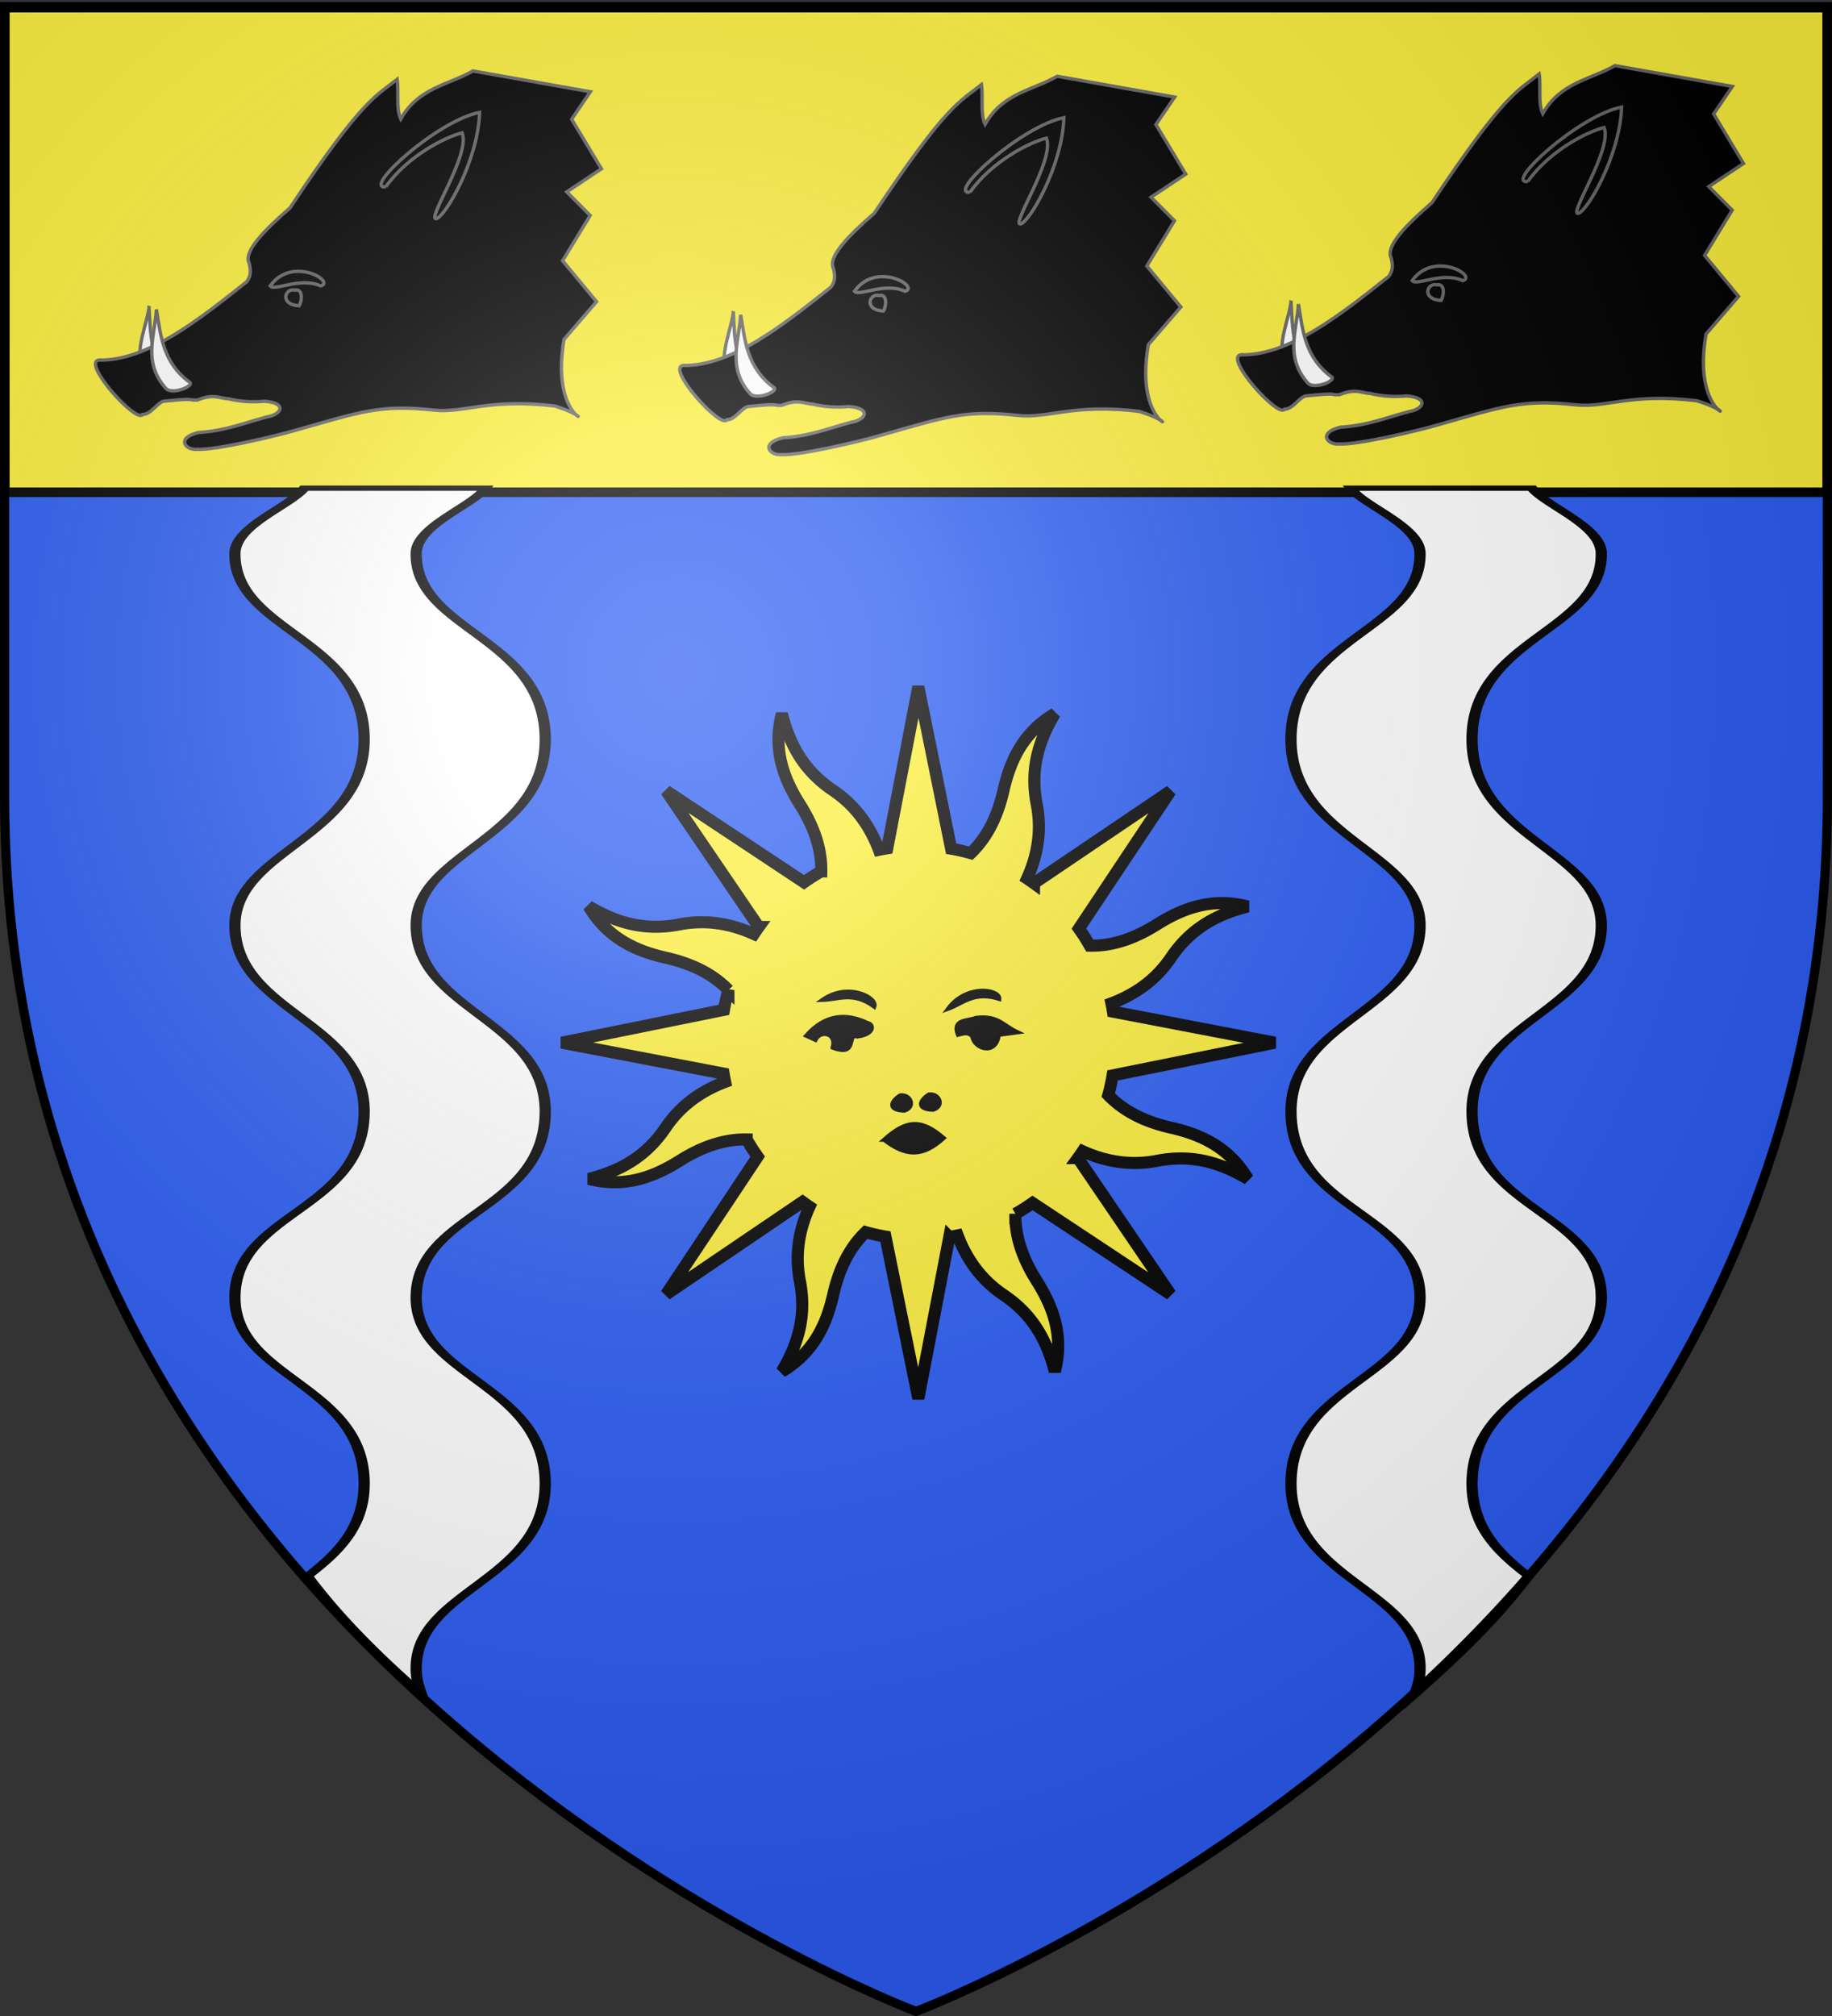
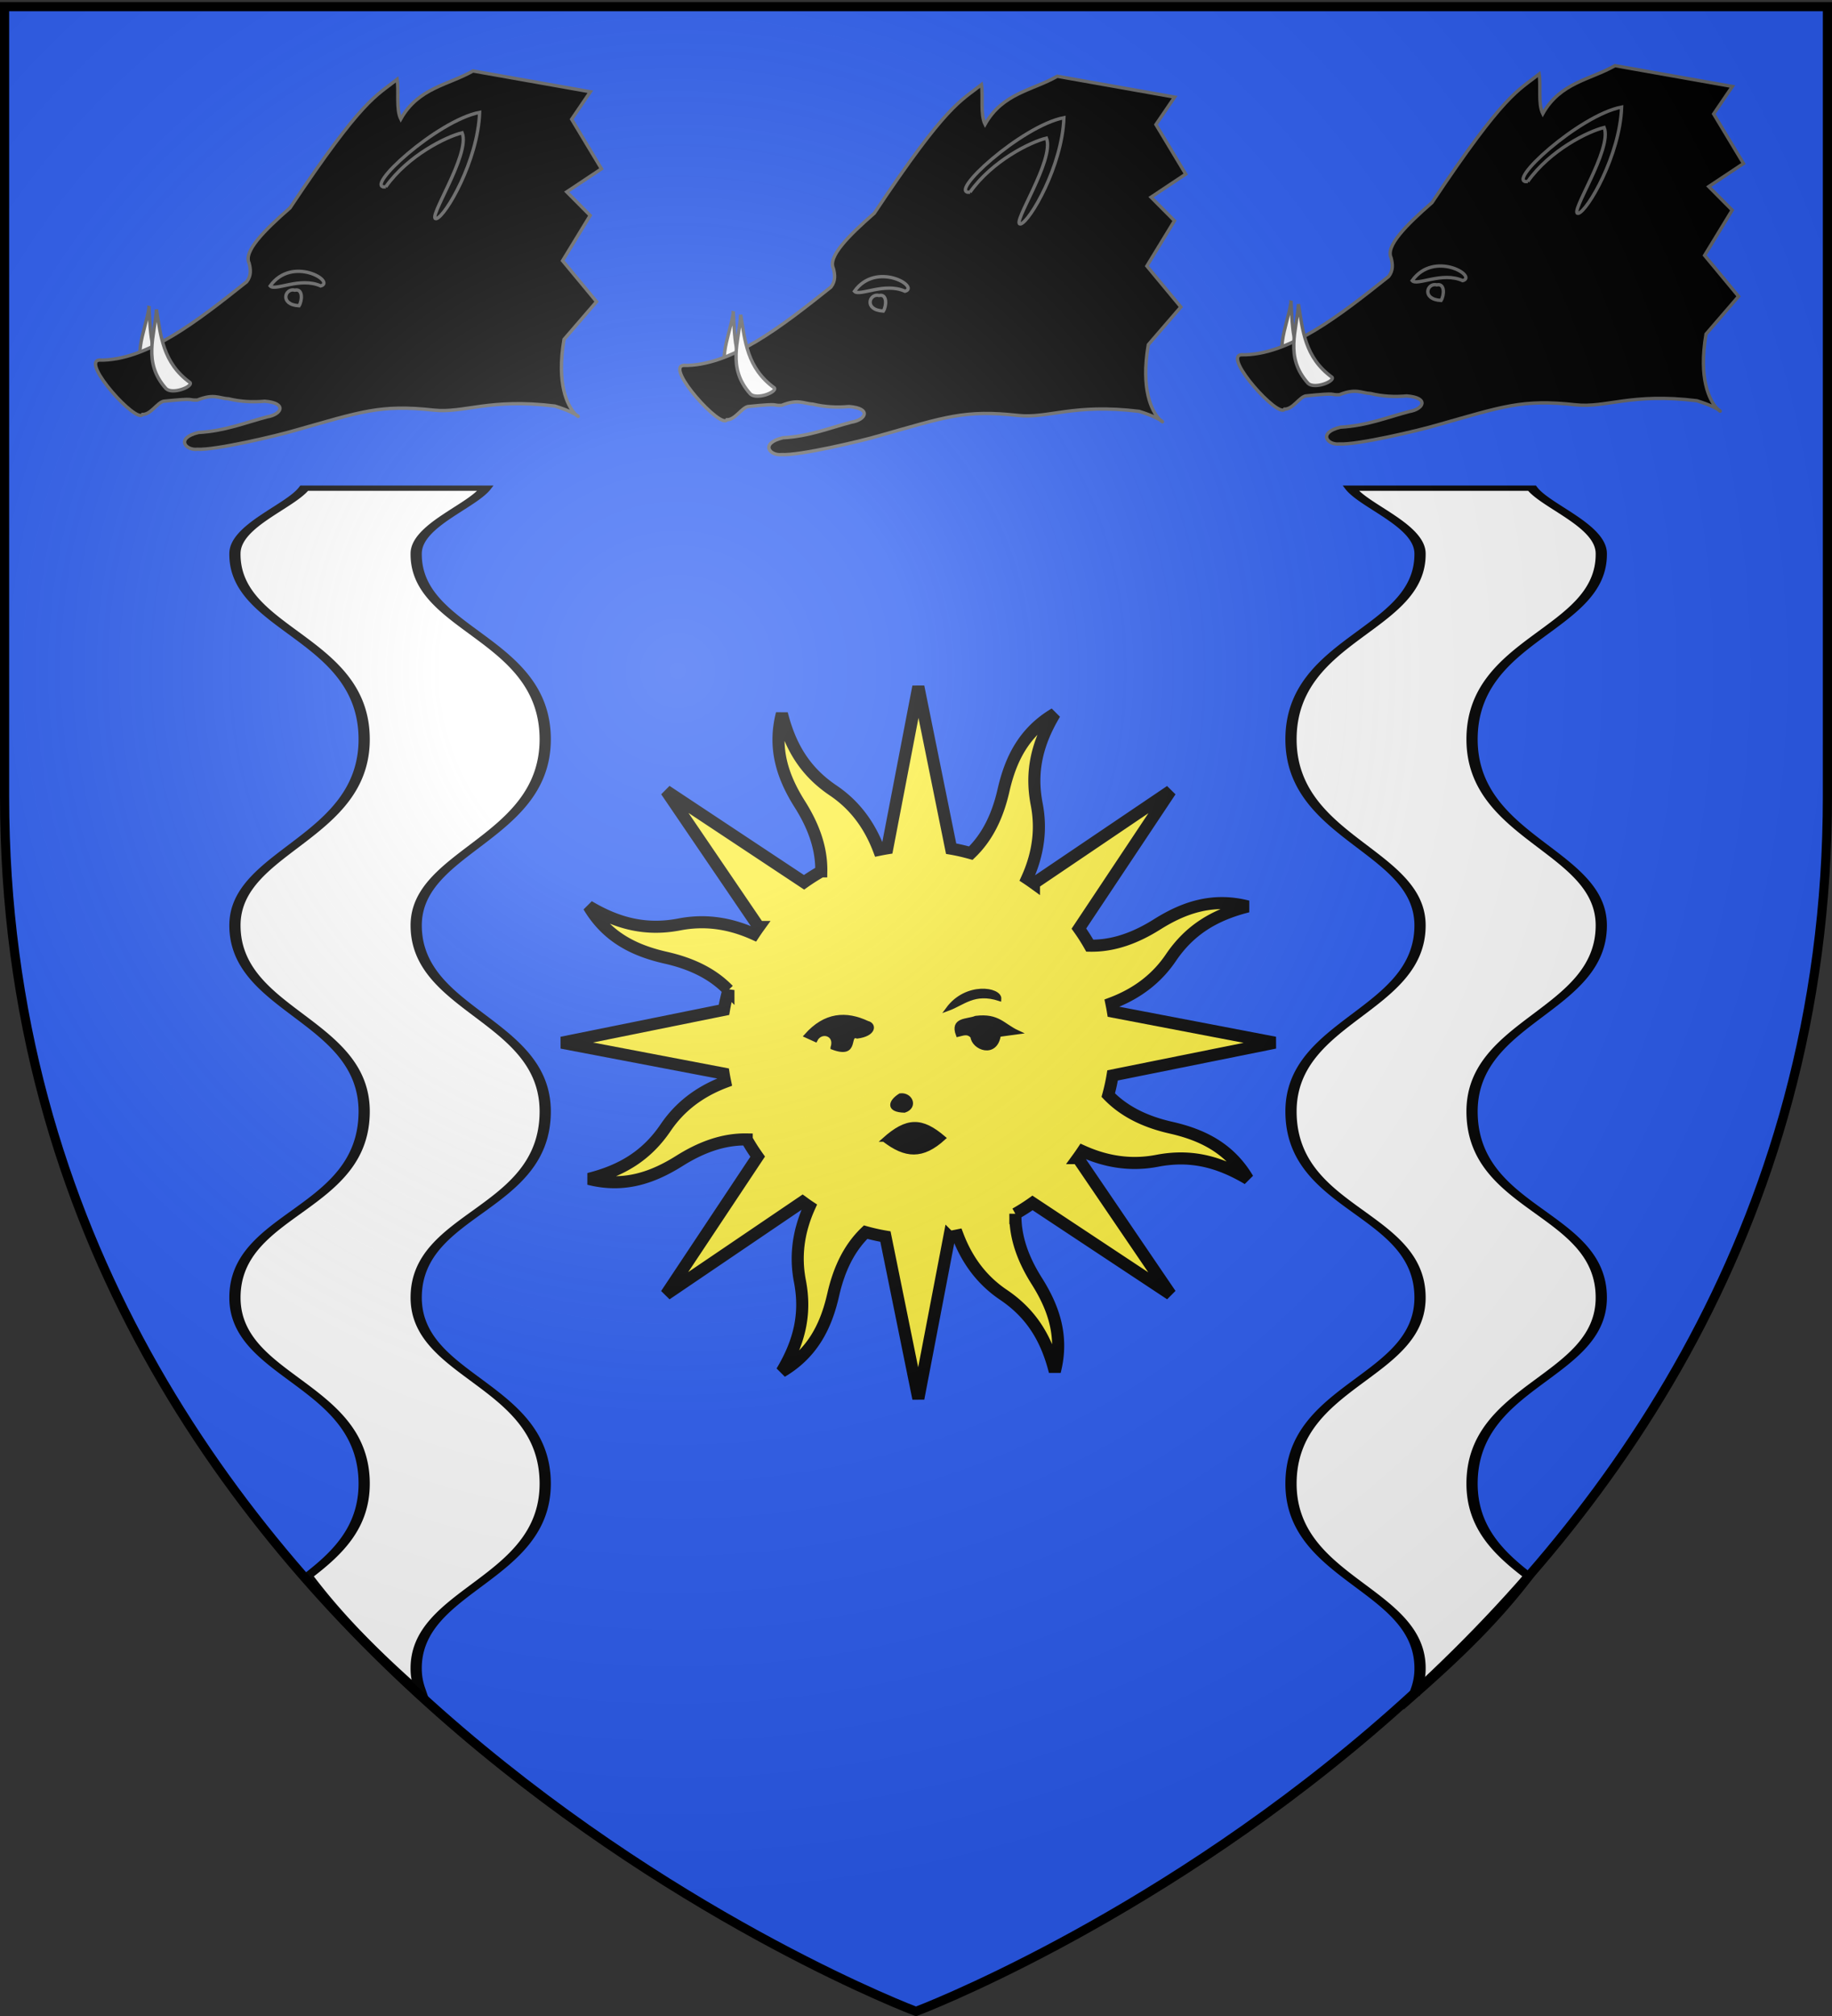
<svg xmlns="http://www.w3.org/2000/svg" xmlns:xlink="http://www.w3.org/1999/xlink" id="svg2" width="600" height="660" version="1.0">
  <rect width="100%" height="100%" fill="#333333" stroke="none" />
  <defs id="defs6">
    <g id="s-4">
      <g id="c-7">
        <path id="t-4" d="M0 0v1h.5L0 0z" transform="rotate(18 3.157 -.5)" />
        <use xlink:href="#t-4" id="use2144-1" width="810" height="540" x="0" y="0" transform="scale(-1 1)" />
      </g>
      <g id="a-8">
        <use xlink:href="#c-7" id="use2147-08" width="810" height="540" x="0" y="0" transform="rotate(72)" />
        <use xlink:href="#c-7" id="use2149-8" width="810" height="540" x="0" y="0" transform="rotate(144)" />
      </g>
      <use xlink:href="#a-8" id="use2151-17" width="810" height="540" x="0" y="0" transform="scale(-1 1)" />
    </g>
    <g id="s-0">
      <g id="c-8">
        <path id="t-40" d="M0 0v1h.5L0 0z" transform="rotate(18 3.157 -.5)" />
        <use xlink:href="#t-40" id="use2144-4" width="810" height="540" x="0" y="0" transform="scale(-1 1)" />
      </g>
      <g id="a-6">
        <use xlink:href="#c-8" id="use2147-46" width="810" height="540" x="0" y="0" transform="rotate(72)" />
        <use xlink:href="#c-8" id="use2149-4" width="810" height="540" x="0" y="0" transform="rotate(144)" />
      </g>
      <use xlink:href="#a-6" id="use2151-3" width="810" height="540" x="0" y="0" transform="scale(-1 1)" />
    </g>
    <g id="s-1-3">
      <g id="c-1-0">
-         <path id="t-8-4" d="M0 0v1h.5L0 0z" transform="rotate(18 3.157 -.5)" />
        <use xlink:href="#t-8-4" id="use2144-5-8" width="810" height="540" x="0" y="0" transform="scale(-1 1)" />
      </g>
      <g id="a-2-5">
        <use xlink:href="#c-1-0" id="use2147-0-5" width="810" height="540" x="0" y="0" transform="rotate(72)" />
        <use xlink:href="#c-1-0" id="use2149-1-5" width="810" height="540" x="0" y="0" transform="rotate(144)" />
      </g>
      <use xlink:href="#a-2-5" id="use2151-1-4" width="810" height="540" x="0" y="0" transform="scale(-1 1)" />
    </g>
    <g id="s">
      <g id="c">
        <path id="t" d="M0 0v1h.5L0 0z" transform="rotate(18 3.157 -.5)" />
        <use xlink:href="#t" id="use2144" width="810" height="540" x="0" y="0" transform="scale(-1 1)" />
      </g>
      <g id="a">
        <use xlink:href="#c" id="use2147" width="810" height="540" x="0" y="0" transform="rotate(72)" />
        <use xlink:href="#c" id="use2149" width="810" height="540" x="0" y="0" transform="rotate(144)" />
      </g>
      <use xlink:href="#a" id="use2151" width="810" height="540" x="0" y="0" transform="scale(-1 1)" />
    </g>
    <g id="s-1">
      <g id="c-1">
        <path id="t-8" d="M0 0v1h.5L0 0z" transform="rotate(18 3.157 -.5)" />
        <use xlink:href="#t-8" id="use2144-5" width="810" height="540" x="0" y="0" transform="scale(-1 1)" />
      </g>
      <g id="a-2">
        <use xlink:href="#c-1" id="use2147-0" width="810" height="540" x="0" y="0" transform="rotate(72)" />
        <use xlink:href="#c-1" id="use2149-1" width="810" height="540" x="0" y="0" transform="rotate(144)" />
      </g>
      <use xlink:href="#a-2" id="use2151-1" width="810" height="540" x="0" y="0" transform="scale(-1 1)" />
    </g>
    <g id="s-4-6">
      <g id="c-7-7">
        <path id="t-4-1" d="M0 0v1h.5L0 0z" transform="rotate(18 3.157 -.5)" />
        <use xlink:href="#t-4-1" id="use2144-1-8" width="810" height="540" x="0" y="0" transform="scale(-1 1)" />
      </g>
      <g id="a-8-4">
        <use xlink:href="#c-7-7" id="use2147-08-9" width="810" height="540" x="0" y="0" transform="rotate(72)" />
        <use xlink:href="#c-7-7" id="use2149-8-7" width="810" height="540" x="0" y="0" transform="rotate(144)" />
      </g>
      <use xlink:href="#a-8-4" id="use2151-17-3" width="810" height="540" x="0" y="0" transform="scale(-1 1)" />
    </g>
    <g id="s-5">
      <g id="c-11">
        <path id="t-6" d="M0 0v1h.5L0 0z" transform="rotate(18 3.157 -.5)" />
        <use xlink:href="#t-6" id="use2144-19" width="810" height="540" x="0" y="0" transform="scale(-1 1)" />
      </g>
      <g id="a-3">
        <use xlink:href="#c-11" id="use2147-4" width="810" height="540" x="0" y="0" transform="rotate(72)" />
        <use xlink:href="#c-11" id="use2149-7" width="810" height="540" x="0" y="0" transform="rotate(144)" />
      </g>
      <use xlink:href="#a-3" id="use2151-9" width="810" height="540" x="0" y="0" transform="scale(-1 1)" />
    </g>
    <g id="s-5-4">
      <g id="c-11-0">
-         <path id="t-6-6" d="M0 0v1h.5L0 0z" transform="rotate(18 3.157 -.5)" />
        <use xlink:href="#t-6-6" id="use2144-19-5" width="810" height="540" x="0" y="0" transform="scale(-1 1)" />
      </g>
      <g id="a-3-3">
        <use xlink:href="#c-11-0" id="use2147-4-8" width="810" height="540" x="0" y="0" transform="rotate(72)" />
        <use xlink:href="#c-11-0" id="use2149-7-5" width="810" height="540" x="0" y="0" transform="rotate(144)" />
      </g>
      <use xlink:href="#a-3-3" id="use2151-9-1" width="810" height="540" x="0" y="0" transform="scale(-1 1)" />
    </g>
    <radialGradient xlink:href="#linearGradient2893" id="radialGradient3163" cx="221.445" cy="226.331" r="300" fx="221.445" fy="226.331" gradientTransform="matrix(1.353 0 0 1.349 -77.63 -85.747)" gradientUnits="userSpaceOnUse" />
    <linearGradient id="linearGradient2893">
      <stop id="stop2895" offset="0" style="stop-color:white;stop-opacity:.314" />
      <stop id="stop2897" offset=".19" style="stop-color:white;stop-opacity:.251" />
      <stop id="stop2901" offset=".6" style="stop-color:#6b6b6b;stop-opacity:.125" />
      <stop id="stop2899" offset="1" style="stop-color:black;stop-opacity:.125" />
    </linearGradient>
    <style id="style33" type="text/css">.Rand2,.Rand4,.Rand6{stroke:#202020;stroke-width:30}.Rand4,.Rand6{stroke-width:60}.Rand6{stroke-width:90}.Schwarz{fill:#000}.Blau{fill:#00f}.Gold{fill:#ffef00}.Silber{fill:#fff}</style>
  </defs>
  <g id="layer3" style="display:inline">
    <path id="path2855" d="M300 658.5s298.5-112.32 298.5-397.772V2.176H1.5v258.552C1.5 546.18 300 658.5 300 658.5Z" style="display:inline;fill:#2b5df2;fill-opacity:1;fill-rule:evenodd;stroke:none;stroke-width:1px;stroke-linecap:butt;stroke-linejoin:miter;stroke-opacity:1" />
-     <path id="rect10988" d="M1.579 2.501h596.843v158.664H1.579z" style="display:inline;opacity:1;fill:#fcef3c;fill-opacity:1;fill-rule:nonzero;stroke:#000;stroke-width:3.158;stroke-linecap:round;stroke-linejoin:round;stroke-miterlimit:4;stroke-dasharray:none;stroke-dashoffset:0;stroke-opacity:1" />
    <g id="g14199" style="display:inline;stroke:#000;stroke-width:2.056;stroke-miterlimit:4;stroke-dasharray:none;stroke-opacity:1" transform="matrix(0 .998 -2.133 0 1029.877 -16.655)">
      <g id="layer4-2" style="display:inline;stroke:#000;stroke-width:2.056;stroke-miterlimit:4;stroke-dasharray:none;stroke-opacity:1" transform="translate(-2.06)">
-         <path id="path3759" d="M261.275 399.115c-33.541 0-35.504 19.986-61.03 19.812-9.116-.063-15.408-8.507-21.358-10.644v27.832c5.95 2.137 12.243 10.58 21.358 10.643 25.526.175 27.489-19.843 61.03-19.843 32.64 0 36.411 19.843 61.03 19.843 28.221 0 31.005-19.843 61.029-19.843 32.727 0 32.851 19.843 61.073 19.843 26.42 0 28.306-19.843 61.03-19.843 14.488 0 22.93 4.164 30.335 8.677 14.59-5.176 26.551-10.99 38.806-17.502l-2.358.38a39.387 39.387 0 0 1-5.754.457c-26.55.243-29.207-19.812-61.03-19.812-32.723 0-34.609 19.812-61.029 19.812-28.222 0-28.346-19.812-61.073-19.812-30.024 0-32.808 19.812-61.03 19.812-24.618 0-28.39-19.812-61.03-19.812z" style="display:inline;opacity:1;fill:#fff;fill-opacity:1;fill-rule:evenodd;stroke:#000;stroke-width:1.724;stroke-linecap:butt;stroke-linejoin:miter;stroke-miterlimit:4;stroke-dasharray:none;stroke-opacity:1" />
+         <path id="path3759" d="M261.275 399.115c-33.541 0-35.504 19.986-61.03 19.812-9.116-.063-15.408-8.507-21.358-10.644v27.832c5.95 2.137 12.243 10.58 21.358 10.643 25.526.175 27.489-19.843 61.03-19.843 32.64 0 36.411 19.843 61.03 19.843 28.221 0 31.005-19.843 61.029-19.843 32.727 0 32.851 19.843 61.073 19.843 26.42 0 28.306-19.843 61.03-19.843 14.488 0 22.93 4.164 30.335 8.677 14.59-5.176 26.551-10.99 38.806-17.502l-2.358.38a39.387 39.387 0 0 1-5.754.457c-26.55.243-29.207-19.812-61.03-19.812-32.723 0-34.609 19.812-61.029 19.812-28.222 0-28.346-19.812-61.073-19.812-30.024 0-32.808 19.812-61.03 19.812-24.618 0-28.39-19.812-61.03-19.812" style="display:inline;opacity:1;fill:#fff;fill-opacity:1;fill-rule:evenodd;stroke:#000;stroke-width:1.724;stroke-linecap:butt;stroke-linejoin:miter;stroke-miterlimit:4;stroke-dasharray:none;stroke-opacity:1" />
        <use xlink:href="#path3759" id="use14282" width="100%" height="100%" x="0" y="0" transform="matrix(1 0 0 -1 0 683.719)" />
        <g id="layer1-86" transform="matrix(0 -.619 1.32 0 238.73 398.74)">
          <g id="g2129" style="display:inline;opacity:1" transform="matrix(.754 0 0 .754 -21.16 -18.769)">
            <path id="path2140" d="M105.115 39.11c-2.936 11.483.3 20.935 5.911 29.841 4.34 6.888 7.19 14.227 7.055 22.113a64.27 64.27 0 0 0-5.673 3.604L67.06 64.547l30.444 44.848a65.77 65.77 0 0 0-1.593 2.317c-8.635-3.89-16.74-4.662-24.465-3.167-10.92 2.112-20.19-.175-29.87-5.945 6.043 10.196 15.059 14.589 25.324 16.919 7.954 1.805 15.144 4.973 20.63 10.667a64.934 64.934 0 0 0-1.464 6.518l-53.378 10.824 53.257 10.185c.147.916.323 1.83.51 2.745-8.859 3.351-15.157 8.525-19.564 15.045-6.227 9.215-14.356 14.155-25.28 16.92 11.482 2.936 20.918-.338 29.825-5.95 6.887-4.338 14.226-7.19 22.112-7.054a64.27 64.27 0 0 0 3.604 5.673l-30.105 45.386 44.87-30.498c.75.542 1.508 1.1 2.279 1.609-3.89 8.635-4.646 16.78-3.152 24.503 2.113 10.92-.19 20.152-5.96 29.832 10.196-6.043 14.589-15.059 16.919-25.324 1.805-7.954 4.973-15.144 10.667-20.63 2.15.598 4.31 1.089 6.518 1.464l10.824 53.378 10.185-53.257a64.39 64.39 0 0 0 2.745-.51c3.35 8.861 8.527 15.158 15.045 19.564 9.215 6.227 14.155 14.356 16.92 25.28 2.937-11.482-.338-20.918-5.95-29.825-4.347-6.9-7.166-14.217-7.015-22.128a64.267 64.267 0 0 0 5.634-3.588l45.387 30.105-30.46-44.886a65.77 65.77 0 0 0 1.57-2.263c8.637 3.901 16.775 4.646 24.504 3.152 10.919-2.113 20.151.19 29.832 5.96-6.044-10.196-15.044-14.55-25.31-16.88-7.944-1.804-15.126-5.033-20.607-10.722a64.716 64.716 0 0 0 1.426-6.502l53.394-10.786-53.273-10.223a64.428 64.428 0 0 0-.51-2.745c8.867-3.348 15.157-8.524 19.564-15.045 6.227-9.215 14.372-14.117 25.296-16.882-11.482-2.936-20.934.3-29.84 5.911-6.901 4.348-14.218 7.167-22.129 7.016a64.275 64.275 0 0 0-3.588-5.634l30.121-45.348-44.902 30.422a65.786 65.786 0 0 0-2.263-1.57c3.896-8.634 4.662-16.742 3.167-24.466-2.112-10.92.175-20.19 5.945-29.87-10.196 6.043-14.55 15.043-16.88 25.308-1.808 7.963-5.031 15.176-10.744 20.662-2.135-.593-4.288-1.107-6.48-1.48L150.01 30.188 139.787 83.46c-.916.147-1.83.323-2.745.51-3.35-8.861-8.524-15.157-15.045-19.564-9.215-6.227-14.117-14.372-16.882-25.296z" style="color:#000;display:inline;overflow:visible;visibility:visible;opacity:1;fill:#fcef3c;fill-opacity:1;fill-rule:nonzero;stroke:#000;stroke-width:3.977;stroke-linecap:butt;stroke-linejoin:miter;stroke-miterlimit:4;stroke-dasharray:none;stroke-dashoffset:0;stroke-opacity:1;marker:none;marker-start:none;marker-mid:none;marker-end:none" />
            <path id="path6604" d="M138.694 179.527c7.096 5.48 12.635 5.892 19.689-.57-7.296-6.258-12.083-6.26-19.69.57z" style="fill:#000;fill-opacity:1;fill-rule:evenodd;stroke:#000;stroke-width:1.326px;stroke-linecap:butt;stroke-linejoin:miter;stroke-opacity:1" />
            <path id="path6606" d="M121.784 149.16c1.522-4.594-3.865-6.059-5.612-2.526l-3.086-1.403c6.32-7.14 13.136-7.523 20.203-4.209 2.362.546 2.262 3.753-3.367 4.49-3.662-1.184.48 6.885-8.138 3.648z" style="fill:#000;fill-opacity:1;fill-rule:evenodd;stroke:#000;stroke-width:1.326px;stroke-linecap:butt;stroke-linejoin:miter;stroke-opacity:1" />
-             <path id="path6608" d="M118.417 133.446c5.382-.135 10.074-2.918 17.117 2.245 1.252-2.97-8.601-8.255-17.117-2.245z" style="fill:#000;fill-opacity:1;fill-rule:evenodd;stroke:#000;stroke-width:1.326px;stroke-linecap:butt;stroke-linejoin:miter;stroke-opacity:1" />
            <path id="path6610" d="M159.713 136.412c5.062-1.832 8.632-5.957 16.947-3.289.247-3.213-10.772-5.108-16.947 3.289z" style="fill:#000;fill-opacity:1;fill-rule:evenodd;stroke:#000;stroke-width:1.326px;stroke-linecap:butt;stroke-linejoin:miter;stroke-opacity:1" />
            <path id="path6612" d="M167.803 145.512c-1.59-1.783-3.18-.905-4.77-.561-2.003-5.27 3.09-4.46 5.892-5.612 7.389-.903 8.885 2.522 13.75 4.77l-6.174.842c-1.02 7.236-8.383 4.363-8.698.561z" style="fill:#000;fill-opacity:1;fill-rule:evenodd;stroke:#000;stroke-width:1.326px;stroke-linecap:butt;stroke-linejoin:miter;stroke-opacity:1" />
-             <path id="path6614" d="M153.492 164.593c3.47-.44 5.24 3.806 1.403 5.05-5.618-.14-4.626-3.04-1.403-5.05z" style="fill:#000;fill-opacity:1;fill-rule:evenodd;stroke:#000;stroke-width:1.326px;stroke-linecap:butt;stroke-linejoin:miter;stroke-opacity:1" />
            <path id="path6616" d="M144.038 164.89c3.469-.44 5.24 3.805 1.403 5.05-5.618-.141-4.626-3.041-1.403-5.05z" style="fill:#000;fill-opacity:1;fill-rule:evenodd;stroke:#000;stroke-width:1.326px;stroke-linecap:butt;stroke-linejoin:miter;stroke-opacity:1" />
          </g>
        </g>
        <g id="g14763" transform="matrix(0 -.469 1.002 0 -38.526 249.72)">
          <g id="layer4-7" style="display:inline">
            <g id="g4140" style="fill:#000;fill-opacity:1;stroke:#666;stroke-opacity:1" transform="translate(-197.751 -1092.679) scale(2.954)">
              <g id="g10778" style="fill:#000;fill-opacity:1;stroke:#666;stroke-opacity:1">
                <path id="path9889" d="M41.767 422.747c.187 2.943.068 5.934 2.883 8.459.247.487-2.083 1.136-2.722.39-2.313-3.182-.619-5.952-.16-8.849z" style="display:inline;overflow:visible;visibility:visible;opacity:1;fill:#fff;fill-opacity:1;fill-rule:evenodd;stroke:#666;stroke-width:.373;stroke-linecap:butt;stroke-linejoin:miter;stroke-miterlimit:4;stroke-dasharray:none;stroke-dashoffset:0;stroke-opacity:1;marker:none;marker-start:none;marker-mid:none;marker-end:none" />
                <path id="path7702" d="M36.216 428.57c5.272.102 10.897-4.325 16.375-8.685.525-.688.445-1.376.267-2.064-.633-1.292 1.648-3.601 4.536-6.123 8.09-12.163 9.532-12.371 11.873-14.243.204 1.265-.142 3.297.4 4.393 1.958-3.476 5.253-3.75 8.005-5.324l13.006 2.307-2.073 3.045 3.304 5.493-3.846 2.557 2.596 2.613-3.058 5.016 3.764 4.54-3.604 4.177c-1.718 9.992 5.082 9.298-1.017 7.39-7.306-.893-10.07.822-13.442.451-5.93-.653-8.08.194-15.341 2.244-2.047.609-8.895 2.222-10.84 2.096-1.313.145-2.44-1.242.134-1.863 2.948-.164 5.139-1.084 7.604-1.73 1.584-.252 2.277-1.527-.267-1.731-1.334.121-2.668.056-4.002-.266-1.058-.053-1.611-.61-3.468.133-1.242.044.135-.26-3.736.133-.704.151-1.429 1.484-2.334 1.464-.63 1.072-6.787-5.751-4.836-6.023z" style="display:inline;overflow:visible;visibility:visible;opacity:1;fill:#000;fill-opacity:1;fill-rule:evenodd;stroke:#666;stroke-width:.373;stroke-linecap:butt;stroke-linejoin:miter;stroke-miterlimit:4;stroke-dasharray:none;stroke-dashoffset:0;stroke-opacity:1;marker:none;marker-start:none;marker-mid:none;marker-end:none" />
                <path id="path9881" d="M42.586 422.946c.487 2.908.676 5.896 3.735 8.12.296.46-1.956 1.342-2.668.665-2.628-2.928-1.226-5.856-1.067-8.785z" style="display:inline;overflow:visible;visibility:visible;opacity:1;fill:#fff;fill-opacity:1;fill-rule:evenodd;stroke:#666;stroke-width:.373;stroke-linecap:butt;stroke-linejoin:miter;stroke-miterlimit:4;stroke-dasharray:none;stroke-dashoffset:0;stroke-opacity:1;marker:none;marker-start:none;marker-mid:none;marker-end:none" />
                <path id="path9883" d="M55.193 420.35c2.443-3.403 7.293-.463 5.603 0-2.268-1.031-5.07.613-5.603 0z" style="display:inline;overflow:visible;visibility:visible;opacity:1;fill:#000;fill-opacity:1;fill-rule:evenodd;stroke:#666;stroke-width:.373;stroke-linecap:butt;stroke-linejoin:miter;stroke-miterlimit:4;stroke-dasharray:none;stroke-dashoffset:0;stroke-opacity:1;marker:none;marker-start:none;marker-mid:none;marker-end:none" />
                <path id="path9885" d="M58.395 422.547c.356-.562.449-1.93-.467-1.73-1.084-.277-1.74 1.608.467 1.73z" style="display:inline;overflow:visible;visibility:visible;opacity:1;fill:#000;fill-opacity:1;fill-rule:evenodd;stroke:#666;stroke-width:.373;stroke-linecap:butt;stroke-linejoin:miter;stroke-miterlimit:4;stroke-dasharray:none;stroke-dashoffset:0;stroke-opacity:1;marker:none;marker-start:none;marker-mid:none;marker-end:none" />
                <path id="path9887" d="M68 409.369c-2.657.282 5.716-7.354 10.406-8.253-.18 5.345-3.788 11.528-4.803 11.78-1.115.159 3.817-7.114 2.868-9.517-1.756.426-5.983 2.487-8.471 5.99z" style="display:inline;overflow:visible;visibility:visible;opacity:1;fill:#000;fill-opacity:1;fill-rule:evenodd;stroke:#666;stroke-width:.373;stroke-linecap:butt;stroke-linejoin:miter;stroke-miterlimit:4;stroke-dasharray:none;stroke-dashoffset:0;stroke-opacity:1;marker:none;marker-start:none;marker-mid:none;marker-end:none" />
                <use xlink:href="#path9889" id="use14782" width="100%" height="100%" x="0" y="0" transform="translate(-61.811 1.177)" />
                <use xlink:href="#path7702" id="use14784" width="100%" height="100%" x="0" y="0" transform="translate(-61.811 1.177)" />
                <use xlink:href="#path9881" id="use14786" width="100%" height="100%" x="0" y="0" transform="translate(-61.811 1.177)" />
                <use xlink:href="#path9883" id="use14788" width="100%" height="100%" x="0" y="0" transform="translate(-61.811 1.177)" />
                <use xlink:href="#path9885" id="use14790" width="100%" height="100%" x="0" y="0" transform="translate(-61.811 1.177)" />
                <use xlink:href="#path9887" id="use14792" width="100%" height="100%" x="0" y="0" transform="translate(-61.811 1.177)" />
                <use xlink:href="#use14782" id="use14794" width="100%" height="100%" x="0" y="0" transform="translate(-64.755 -.589)" />
                <use xlink:href="#use14784" id="use14796" width="100%" height="100%" x="0" y="0" transform="translate(-64.755 -.589)" />
                <use xlink:href="#use14786" id="use14798" width="100%" height="100%" x="0" y="0" transform="translate(-64.755 -.589)" />
                <use xlink:href="#use14788" id="use14800" width="100%" height="100%" x="0" y="0" transform="translate(-64.755 -.589)" />
                <use xlink:href="#use14790" id="use14802" width="100%" height="100%" x="0" y="0" transform="translate(-64.755 -.589)" />
                <use xlink:href="#use14792" id="use14804" width="100%" height="100%" x="0" y="0" transform="translate(-64.755 -.589)" />
              </g>
            </g>
          </g>
        </g>
      </g>
    </g>
  </g>
  <g id="layer2">
    <path id="path2875" d="M300 658.5s298.5-112.32 298.5-397.772V2.176H1.5v258.552C1.5 546.18 300 658.5 300 658.5z" style="opacity:1;fill:url(#radialGradient3163);fill-opacity:1;fill-rule:evenodd;stroke:none;stroke-width:1px;stroke-linecap:butt;stroke-linejoin:miter;stroke-opacity:1" />
  </g>
  <g id="layer1">
    <path id="path1411" d="M300 658.5S1.5 546.18 1.5 260.728V2.176h597v258.552C598.5 546.18 300 658.5 300 658.5z" style="opacity:1;fill:none;fill-opacity:1;fill-rule:evenodd;stroke:#000;stroke-width:3;stroke-linecap:butt;stroke-linejoin:miter;stroke-miterlimit:4;stroke-dasharray:none;stroke-opacity:1" />
  </g>
</svg>